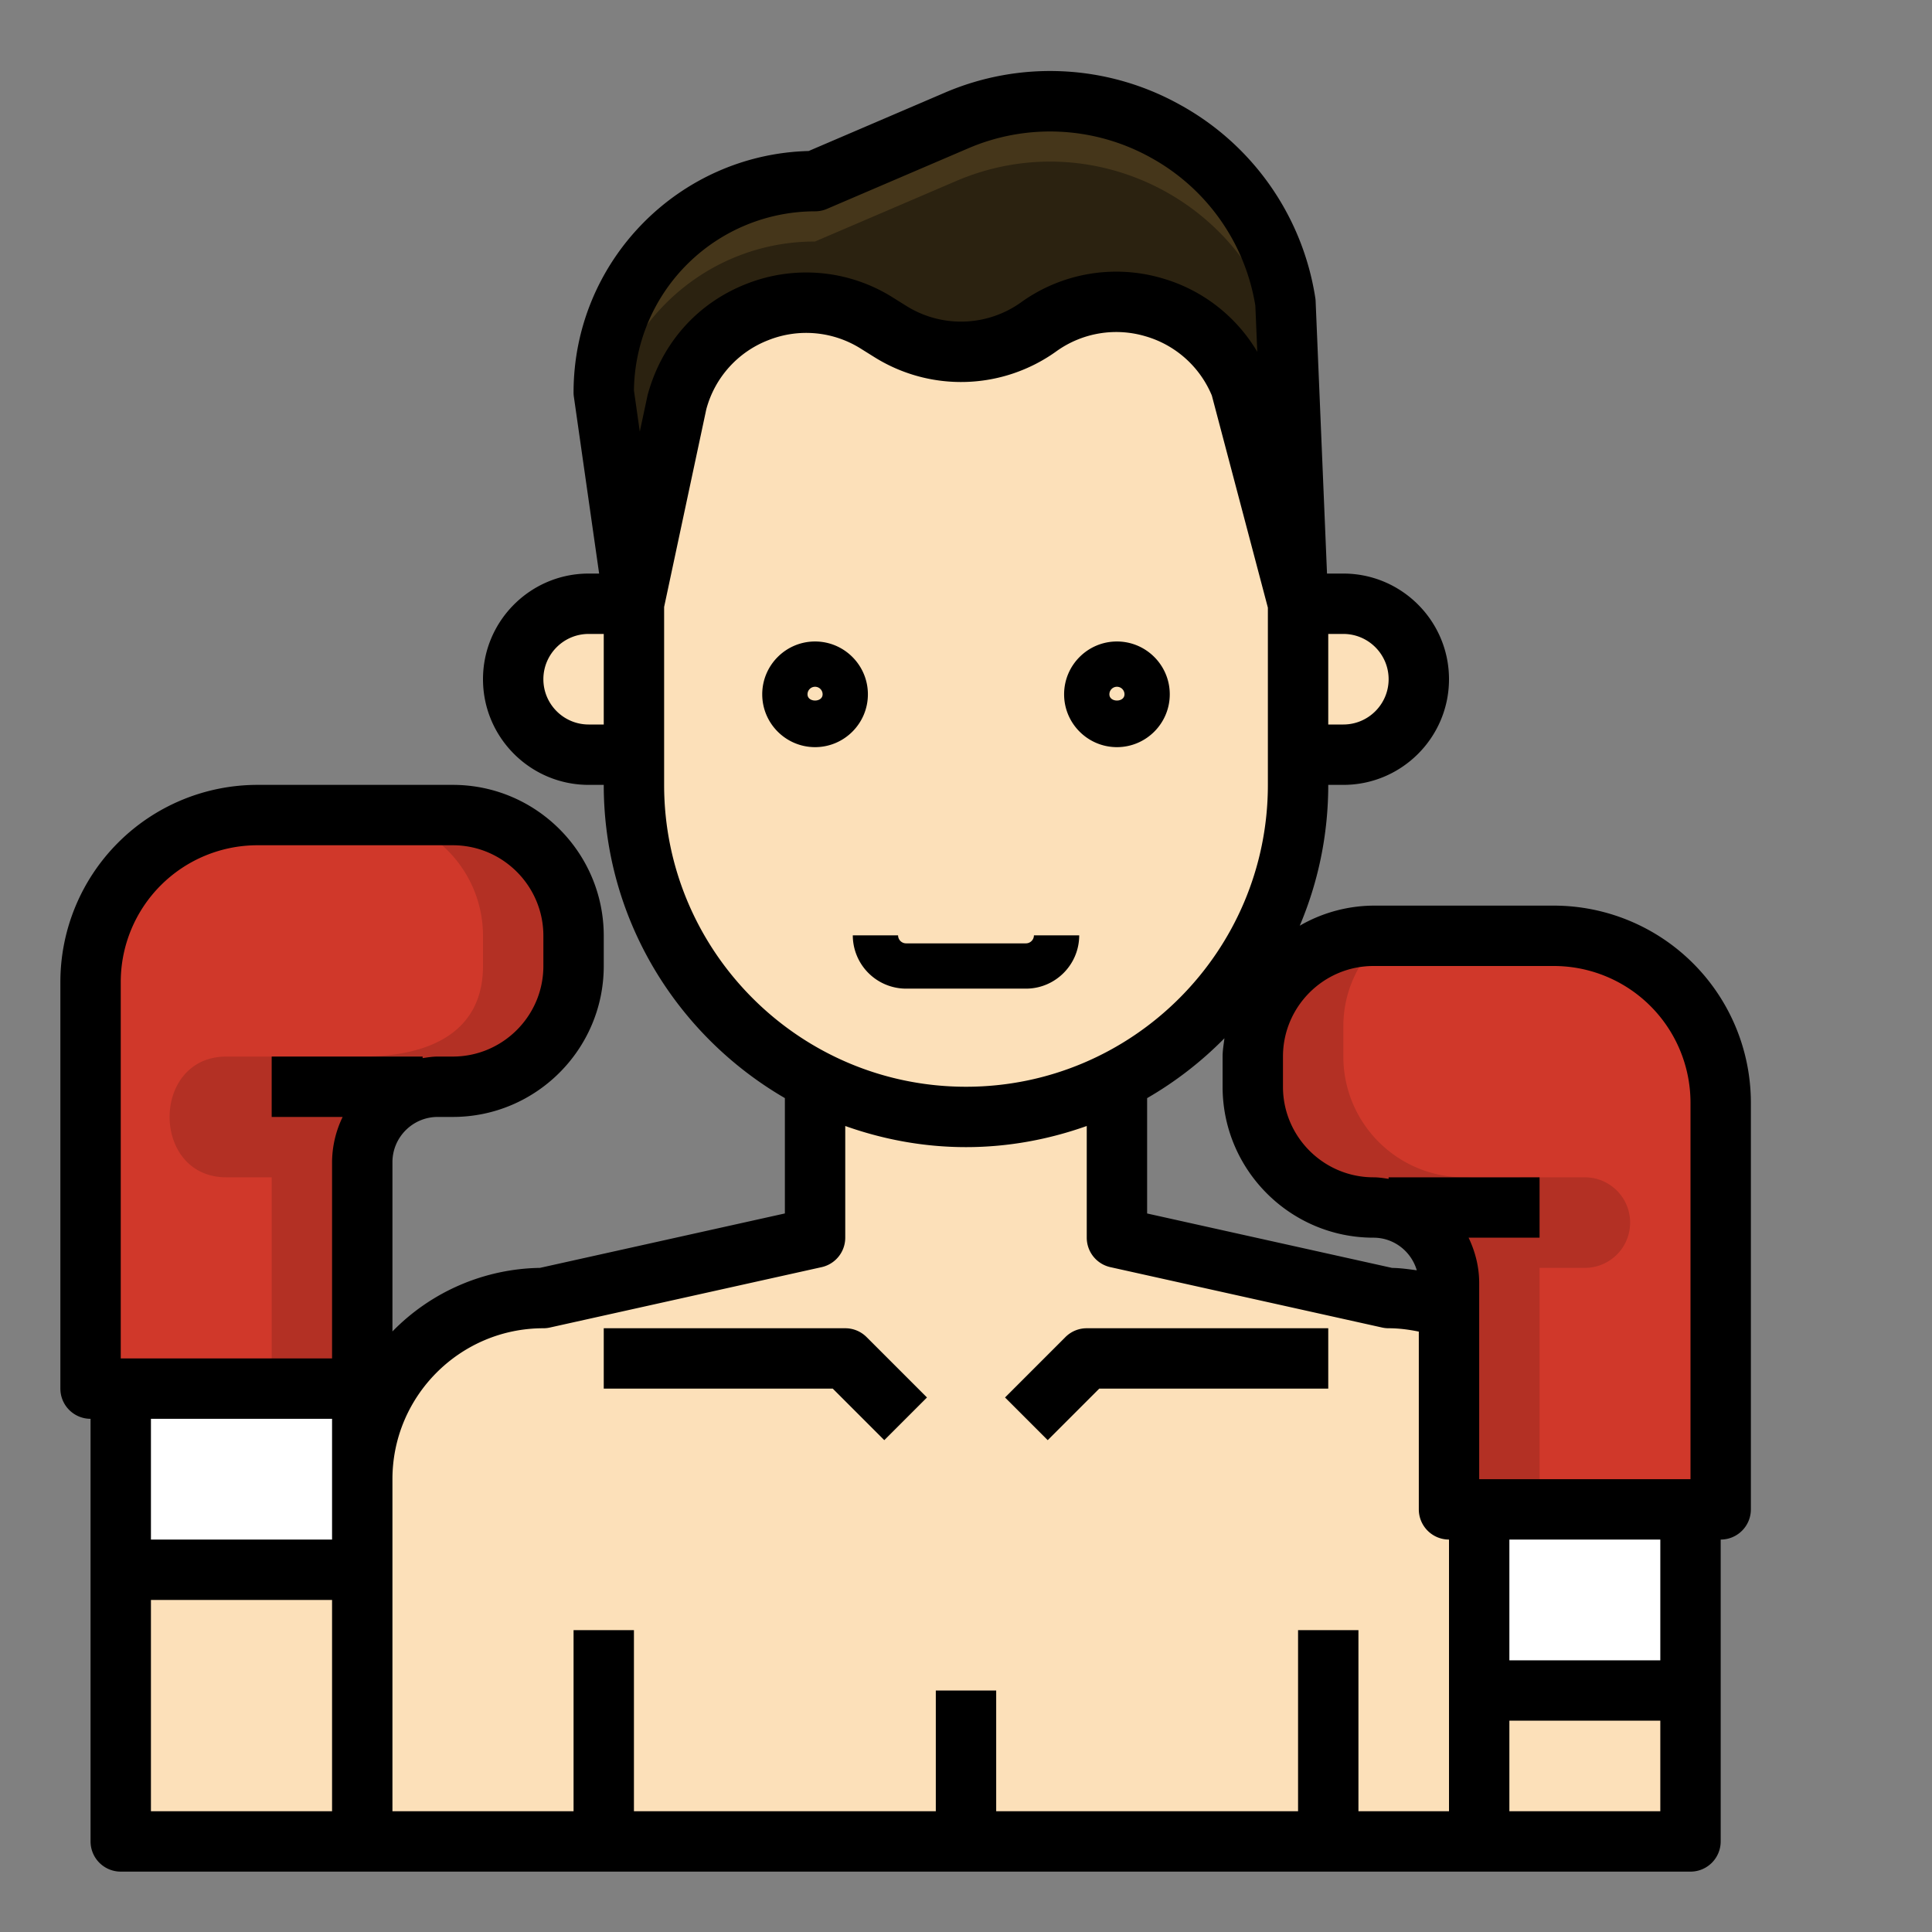
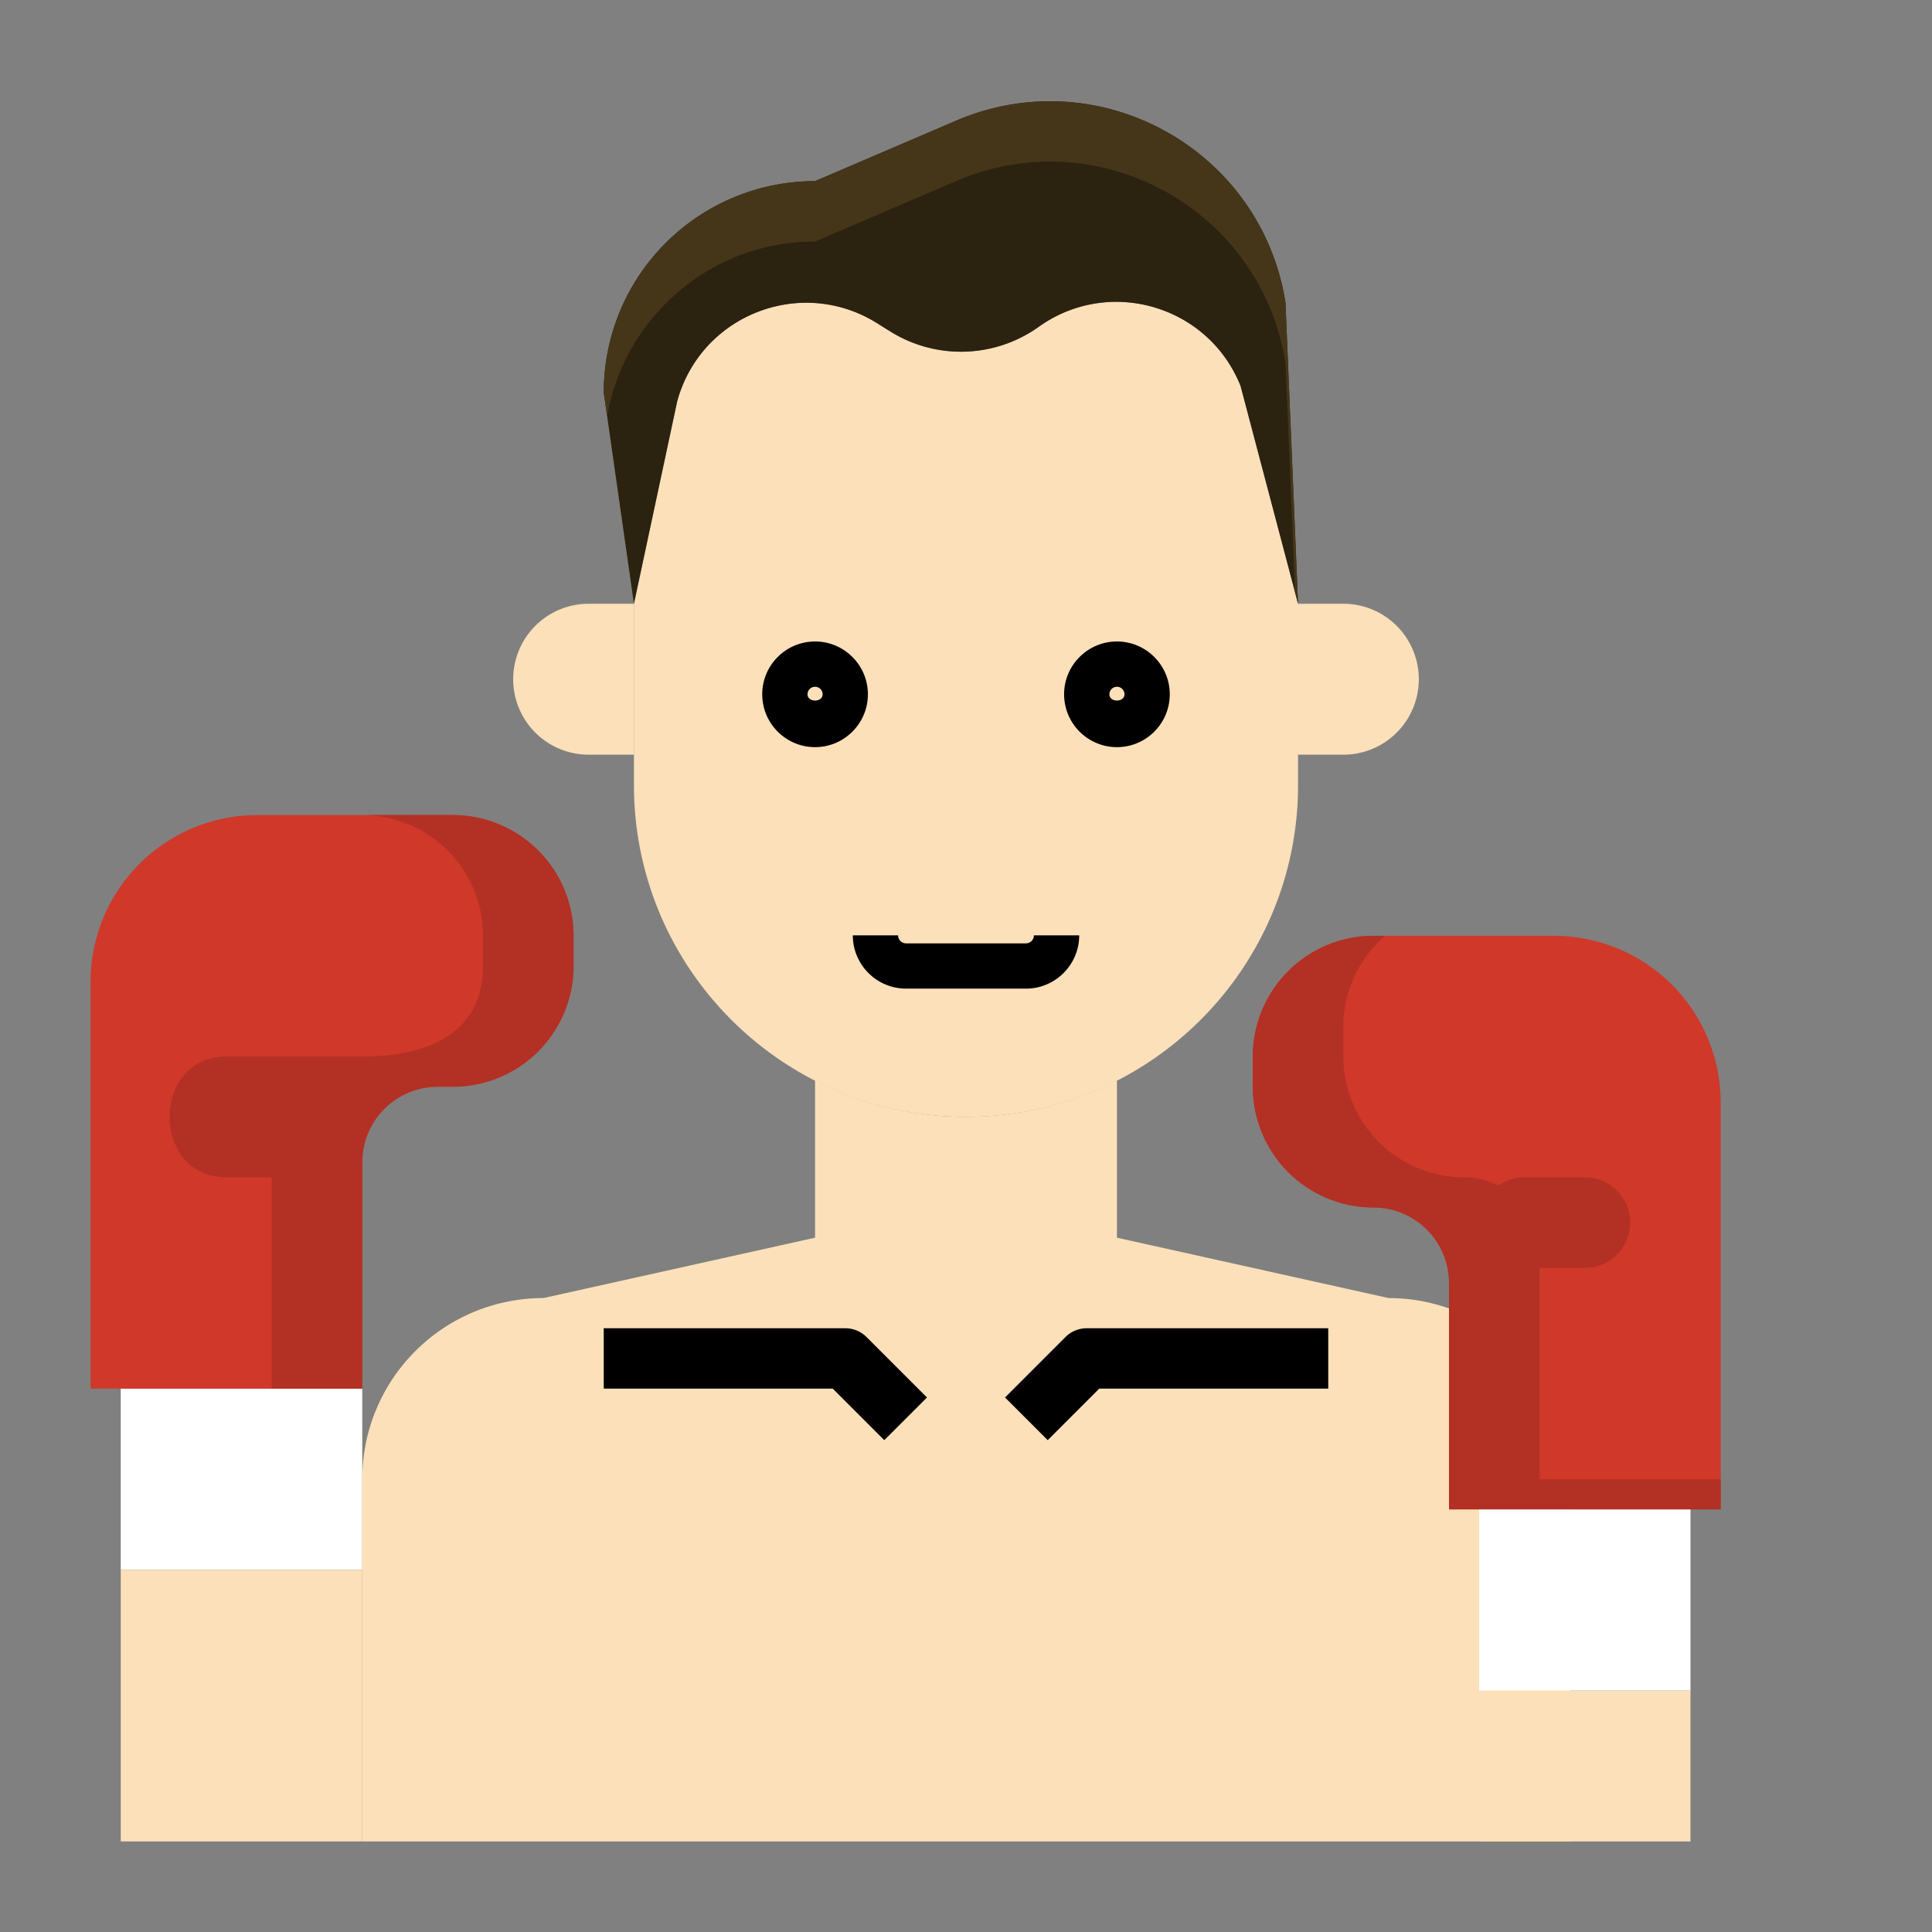
<svg xmlns="http://www.w3.org/2000/svg" version="1.1" width="512" height="512" x="0" y="0" viewBox="0 0 64 64" style="enable-background:new 0 0 512 512" xml:space="preserve" class="">
  <rect x="0" y="0" width="64" height="64" fill="#808080" stroke="none" />
  <g transform="matrix(1,0,0,1,0,0)">
    <path fill="#fce0b9" d="m46 43-9-2v-5.21a10.944 10.944 0 0 1-10 0V41l-9 2a6 6 0 0 0-6 6v12h40V49a6 6 0 0 0-6-6z" opacity="1" data-original="#fce0b9" class="" />
    <path fill="#d0382a" d="M51.475 31H45.5a4 4 0 0 0-4 4v1a4 4 0 0 0 4 4 2.5 2.5 0 0 1 2.5 2.5V50h9V36.525A5.524 5.524 0 0 0 51.475 31z" opacity="1" data-original="#d0382a" class="" />
    <path fill="#fce0b9" d="M17 22.5a2.5 2.5 0 0 0 2.5 2.5H21v-5h-1.5a2.5 2.5 0 0 0-2.5 2.5z" opacity="1" data-original="#fce0b9" class="" />
    <path fill="#ffffff" d="M4 52h8v-6H4z" opacity="1" data-original="#ffffff" />
    <g fill="#fce0b9">
      <path d="M4 52h8v9H4zM41.095 12.785c-1.066-2.666-4.349-3.628-6.685-1.959a4.428 4.428 0 0 1-4.921.152l-.437-.273c-2.517-1.573-5.838-.273-6.619 2.59L21 20v6c0 6.075 4.925 11 11 11s11-4.925 11-11v-6zM44.5 25a2.5 2.5 0 1 0 0-5H43v5zM49 56h7v5h-7z" fill="#fce0b9" opacity="1" data-original="#fce0b9" class="" />
    </g>
    <path fill="#ffffff" d="M49 50h7v6h-7z" opacity="1" data-original="#ffffff" />
    <path fill="#2b2210" d="m29.052 10.705.437.273c1.52.95 3.462.89 4.921-.152 2.336-1.669 5.619-.707 6.685 1.959L43 20l-.417-9.976c-.803-5.085-6.178-8.054-10.91-6.026L27 6a7 7 0 0 0-7 7l1 7 1.433-6.705c.781-2.863 4.102-4.163 6.619-2.59z" opacity="1" data-original="#2b2210" />
    <path fill="#d0382a" d="M15 27H8.525A5.524 5.524 0 0 0 3 32.525V46h9v-7.5a2.5 2.5 0 0 1 2.5-2.5h.5a4 4 0 0 0 4-4v-1a4 4 0 0 0-4-4z" opacity="1" data-original="#d0382a" class="" />
    <path fill="#b33024" d="M51 49v-7.5a2.5 2.5 0 0 0-2.5-2.5 4 4 0 0 1-4-4v-1c0-1.202.541-2.267 1.38-3h-.38a4 4 0 0 0-4 4v1a4 4 0 0 0 4 4 2.5 2.5 0 0 1 2.5 2.5V50h9v-1z" opacity="1" data-original="#b33024" class="" />
    <path fill="#b33024" d="M52.5 42h-2a1.5 1.5 0 0 1 0-3h2a1.5 1.5 0 0 1 0 3zM15 27h-3a4 4 0 0 1 4 4v1c0 2.209-1.791 3-4 3H7.5c-2.509 0-2.509 4 0 4H9v7h3v-7.5a2.5 2.5 0 0 1 2.5-2.5h.5a4 4 0 0 0 4-4v-1a4 4 0 0 0-4-4z" opacity="1" data-original="#b33024" class="" />
    <path fill="#45361a" d="m27 8 4.673-2.003c4.732-2.028 10.107.941 10.91 6.026l.318 7.6L43 20l-.417-9.976c-.803-5.085-6.178-8.054-10.91-6.026L27 6a7 7 0 0 0-7 7l.112.786C20.688 10.5 23.549 8 27 8z" opacity="1" data-original="#45361a" />
    <path d="M27 24.75c-.965 0-1.75-.785-1.75-1.75s.785-1.75 1.75-1.75 1.75.785 1.75 1.75-.785 1.75-1.75 1.75zm0-2a.25.25 0 0 0-.25.25c0 .275.5.275.5 0a.25.25 0 0 0-.25-.25zM37 24.75c-.965 0-1.75-.785-1.75-1.75s.785-1.75 1.75-1.75 1.75.785 1.75 1.75-.785 1.75-1.75 1.75zm0-2a.25.25 0 0 0-.25.25c0 .275.5.275.5 0a.25.25 0 0 0-.25-.25zM33.984 32.75h-3.968a1.768 1.768 0 0 1-1.766-1.766h1.5c0 .147.119.266.266.266h3.968a.266.266 0 0 0 .266-.266h1.5c0 .974-.792 1.766-1.766 1.766z" fill="#000000" opacity="1" data-original="#000000" class="" />
-     <path d="M3 47v14a1 1 0 0 0 1 1h52a1 1 0 0 0 1-1V51a1 1 0 0 0 1-1V36.524A6.532 6.532 0 0 0 51.476 30H45.5a4.94 4.94 0 0 0-2.444.665C43.664 29.23 44 27.654 44 26h.5c1.93 0 3.5-1.57 3.5-3.5S46.43 19 44.5 19h-.541l-.377-9.018a.88.88 0 0 0-.011-.114 8.84 8.84 0 0 0-4.486-6.4 8.838 8.838 0 0 0-7.806-.39l-4.49 1.924C22.475 5.115 19 8.66 19 13c0 .047.003.095.01.142L19.847 19H19.5c-1.93 0-3.5 1.57-3.5 3.5s1.57 3.5 3.5 3.5h.5c0 4.43 2.419 8.297 6 10.376v3.821L17.886 42A6.98 6.98 0 0 0 13 44.106V38.5c0-.827.673-1.5 1.5-1.5h.5c2.757 0 5-2.243 5-5v-1c0-2.757-2.243-5-5-5H8.524A6.532 6.532 0 0 0 2 32.524V46a1 1 0 0 0 1 1zm8 0v4H5v-4zm-6 6h6v7H5zm45 7v-3h5v3zm5-5h-5v-4h5zm-9.5-23h5.976A4.53 4.53 0 0 1 56 36.524V49h-7v-6.5c0-.539-.133-1.044-.351-1.5H51v-2h-5v.051c-.165-.024-.329-.051-.5-.051-1.654 0-3-1.346-3-3v-1c0-1.654 1.346-3 3-3zm0 9c.68 0 1.25.458 1.433 1.08-.271-.036-.543-.075-.819-.079L38 40.198v-3.821a12.058 12.058 0 0 0 2.561-1.983c-.024.2-.061.398-.061.606v1c0 2.757 2.243 5 5 5zm.5-18.5c0 .827-.673 1.5-1.5 1.5H44v-3h.5c.827 0 1.5.673 1.5 1.5zM27 7c.135 0 .27-.027.394-.081l4.672-2.002a6.863 6.863 0 0 1 6.051.302 6.85 6.85 0 0 1 3.468 4.906l.064 1.529a5.39 5.39 0 0 0-3.14-2.433 5.4 5.4 0 0 0-4.682.792 3.416 3.416 0 0 1-3.81.117l-.437-.273a5.382 5.382 0 0 0-4.855-.452c-1.615.632-2.803 1.954-3.272 3.681l-.259 1.212L21 12.932A6.007 6.007 0 0 1 27 7zm-7.5 17c-.827 0-1.5-.673-1.5-1.5s.673-1.5 1.5-1.5h.5v3zm2.5 2v-5.894l1.397-6.548a3.396 3.396 0 0 1 2.058-2.291 3.396 3.396 0 0 1 3.066.286l.437.273a5.412 5.412 0 0 0 6.032-.186 3.4 3.4 0 0 1 2.957-.5 3.403 3.403 0 0 1 2.197 1.963L42 20.13V26c0 5.514-4.486 10-10 10s-10-4.486-10-10zm-4 18a.988.988 0 0 0 .217-.024l9-2A1 1 0 0 0 28 41v-3.7c1.253.445 2.596.7 4 .7s2.747-.255 4-.7V41a1 1 0 0 0 .783.976l9 2A.988.988 0 0 0 46 44c.34 0 .672.044 1 .111V50a1 1 0 0 0 1 1v9h-3v-6h-2v6H33v-4h-2v4H21v-6h-2v6h-6V49c0-2.757 2.243-5 5-5zM4 32.524A4.53 4.53 0 0 1 8.524 28H15c1.654 0 3 1.346 3 3v1c0 1.654-1.346 3-3 3h-.5c-.171 0-.335.027-.5.051V35H9v2h2.351A3.464 3.464 0 0 0 11 38.5V45H4z" fill="#000000" opacity="1" data-original="#000000" class="" />
    <path d="m29.293 47.707 1.414-1.414-2-2A.997.997 0 0 0 28 44h-8v2h7.586zM36.414 46H44v-2h-8a.997.997 0 0 0-.707.293l-2 2 1.414 1.414z" fill="#000000" opacity="1" data-original="#000000" class="" />
  </g>
</svg>